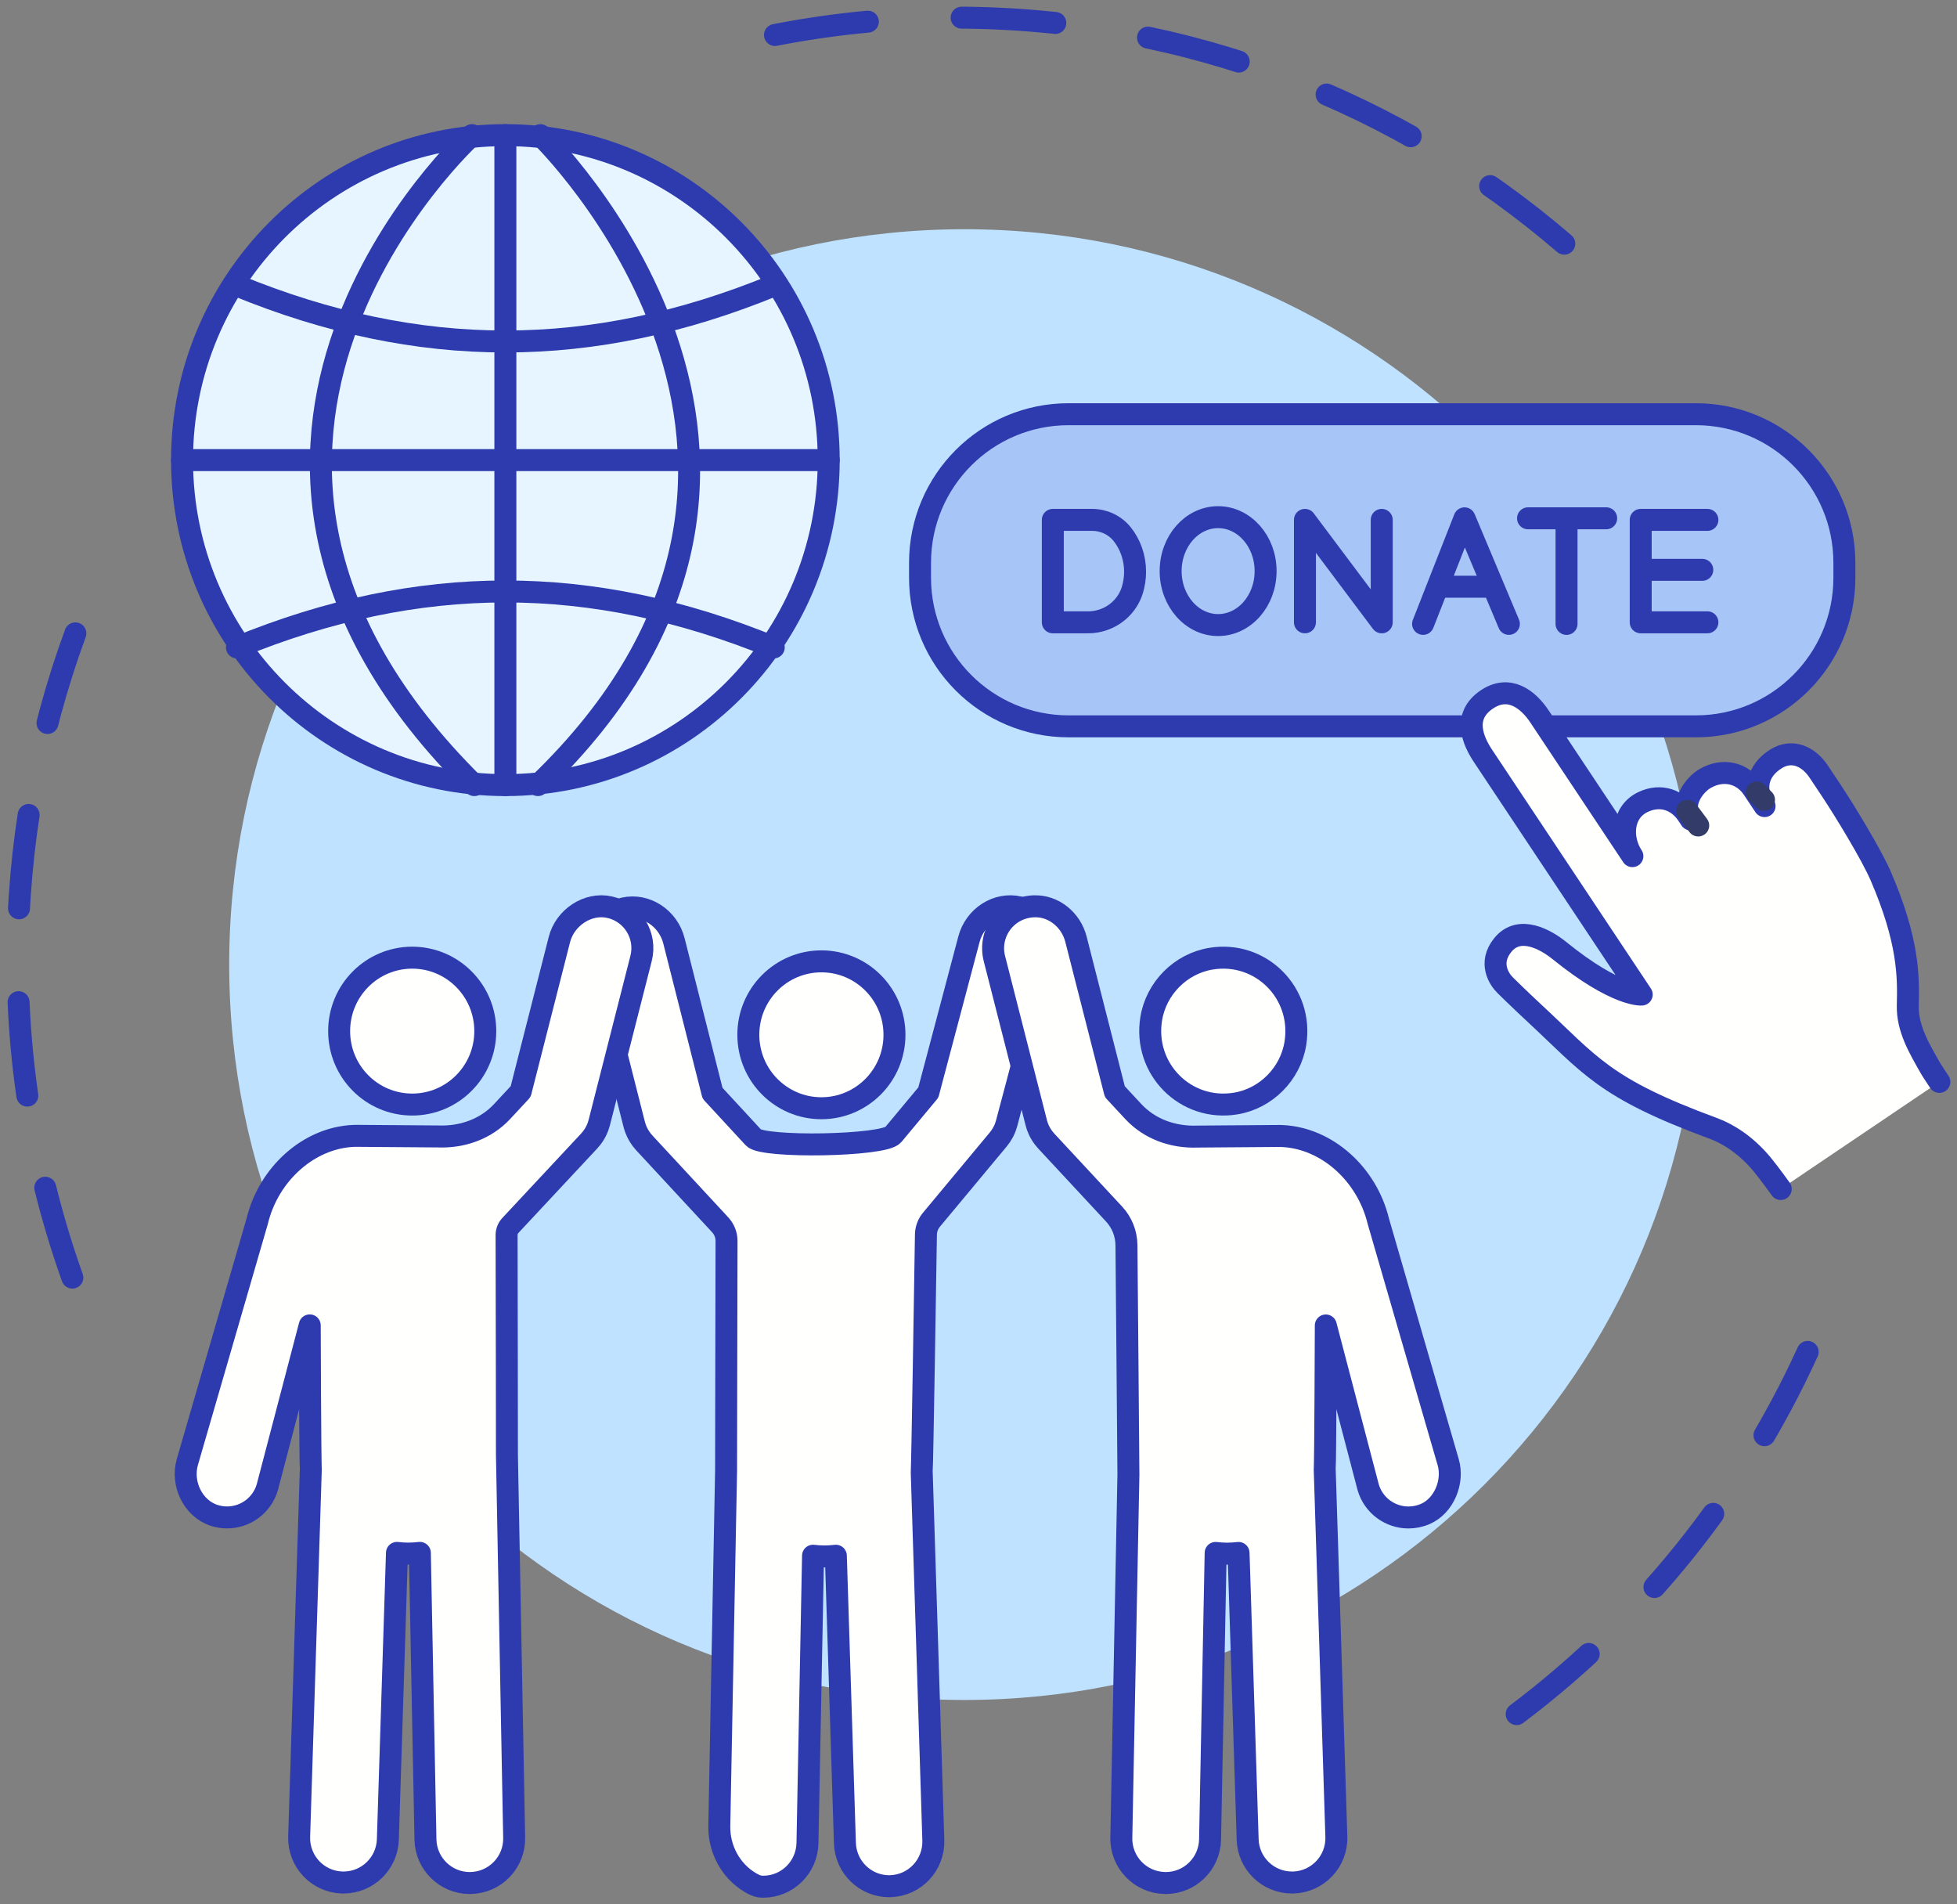
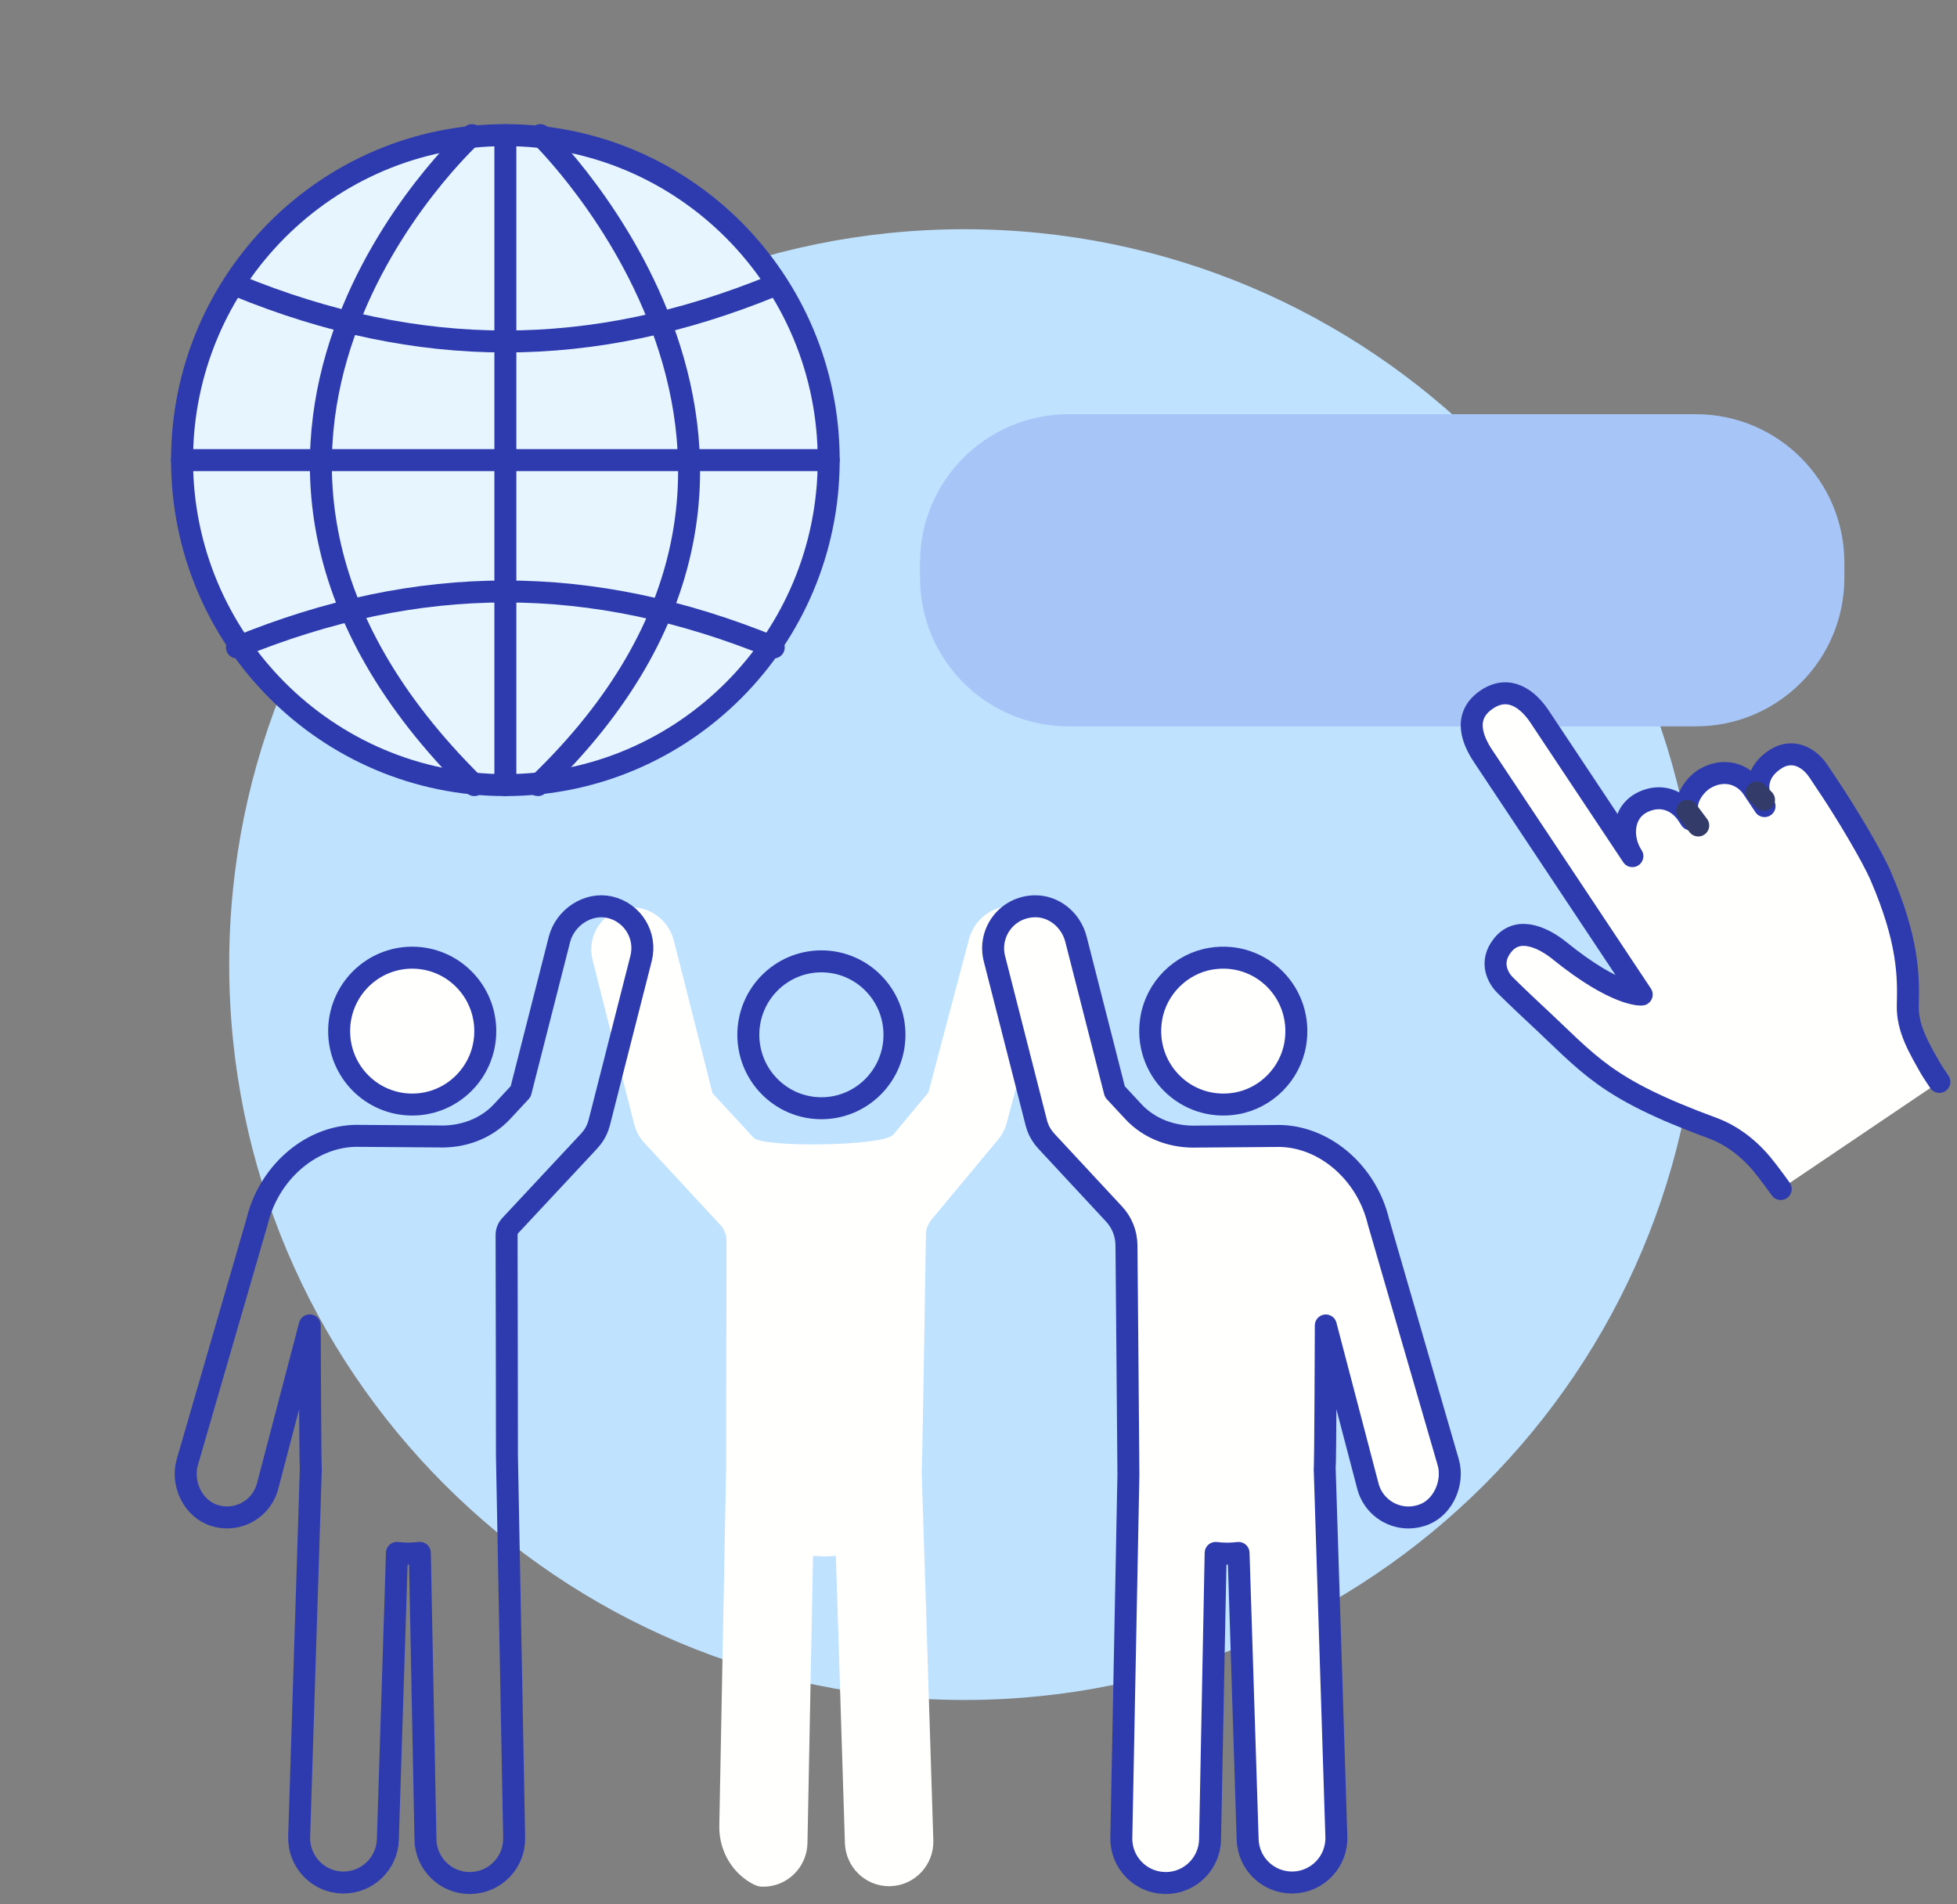
<svg xmlns="http://www.w3.org/2000/svg" width="111px" height="108px" viewBox="0 0 111 108" version="1.1">
  <rect x="0" y="0" width="111" height="108" fill="#808080" stroke="none" />
  <title>Community</title>
  <g id="Design" stroke="none" stroke-width="1" fill="none" fill-rule="evenodd">
    <g id="About-Us" transform="translate(-518, -1554)">
      <g id="Group-4" transform="translate(150, 1421)">
        <g id="#1-copy-4" transform="translate(292, 64)">
          <g id="Group" transform="translate(77, 70)">
            <path d="M12,53.705 C12,30.672 30.672,12 53.705,12 C76.738,12 95.41,30.672 95.41,53.705 C95.41,76.738 76.738,95.41 53.705,95.41 C30.672,95.41 12,76.738 12,53.705" id="Fill-1-Copy-2" fill="#BEE2FF" />
            <g id="Group-19">
-               <path d="M87.726,12.819 C78.433,4.827 66.363,0 53.171,0 C49.463,0 45.845,0.381 42.351,1.107 M85.024,96.212 C92.103,90.882 97.816,83.819 101.54,75.649 M3.275,34.921 C1.157,40.688 0,46.922 0,53.427 C0,60.197 1.252,66.672 3.539,72.632" id="Stroke-992-Copy" stroke="#2E3BAE" stroke-width="1.246" stroke-linecap="round" stroke-linejoin="round" stroke-dasharray="5.325,5.325" />
              <path d="M46.004,25.094 C46.004,35.273 37.793,43.525 27.664,43.525 C17.536,43.525 9.325,35.273 9.325,25.094 C9.325,14.916 17.536,6.664 27.664,6.664 C37.793,6.664 46.004,14.916 46.004,25.094" id="Fill-993-Copy" fill="#E6F5FF" />
              <path d="M46.004,25.094 C46.004,35.273 37.793,43.525 27.664,43.525 C17.536,43.525 9.325,35.273 9.325,25.094 C9.325,14.916 17.536,6.664 27.664,6.664 C37.793,6.664 46.004,14.916 46.004,25.094 Z" id="Stroke-994-Copy" stroke="#2E3BAE" stroke-width="1.246" stroke-linecap="round" stroke-linejoin="round" />
              <path d="M25.77,6.664 C25.77,6.664 6.398,24.276 25.903,43.525" id="Stroke-996-Copy" stroke="#2E3BAE" stroke-width="1.246" stroke-linecap="round" stroke-linejoin="round" />
              <line x1="27.664" y1="43.525" x2="27.664" y2="6.664" id="Fill-997-Copy" fill="#FFFFFE" />
              <line x1="27.664" y1="43.525" x2="27.664" y2="6.664" id="Stroke-998-Copy" stroke="#2E3BAE" stroke-width="1.246" stroke-linecap="round" stroke-linejoin="round" />
              <line x1="9.325" y1="25.094" x2="46.004" y2="25.094" id="Fill-999-Copy" fill="#FFFFFE" />
              <path d="M9.325,25.094 L46.004,25.094 M12.439,35.717 C22.765,31.486 32.561,31.487 42.887,35.717 M12.439,15.194 C22.765,19.425 32.561,19.423 42.887,15.194 M29.647,6.664 C29.647,6.664 48.724,25.094 29.512,43.525" id="Stroke-1000-Copy" stroke="#2E3BAE" stroke-width="1.246" stroke-linecap="round" stroke-linejoin="round" />
-               <path d="M45.589,61.851 C47.879,61.851 49.734,59.986 49.734,57.685 C49.734,55.385 47.879,53.521 45.589,53.521 C43.3,53.521 41.445,55.385 41.445,57.685 C41.445,59.986 43.3,61.851 45.589,61.851" id="Fill-1013-Copy" fill="#FFFFFE" />
              <path d="M45.589,61.851 C47.879,61.851 49.734,59.986 49.734,57.685 C49.734,55.385 47.879,53.521 45.589,53.521 C43.3,53.521 41.445,55.385 41.445,57.685 C41.445,59.986 43.3,61.851 45.589,61.851 Z" id="Stroke-1014-Copy" stroke="#2E3BAE" stroke-width="1.246" stroke-linecap="round" stroke-linejoin="round" />
              <path d="M56.815,50.457 C55.552,50.16 54.295,50.999 53.96,52.261 L51.655,60.96 L49.659,63.356 C49.126,63.995 42.281,64.104 41.744,63.521 L39.415,61 L37.224,52.352 C36.903,51.088 35.655,50.233 34.389,50.517 C33.078,50.812 32.279,52.136 32.608,53.434 L34.972,62.764 C34.982,62.799 34.993,62.832 35.003,62.867 C35.013,62.904 35.025,62.94 35.036,62.975 C35.048,63.007 35.061,63.037 35.073,63.067 C35.087,63.106 35.102,63.144 35.121,63.181 C35.132,63.209 35.147,63.234 35.16,63.261 C35.18,63.303 35.202,63.343 35.225,63.383 C35.238,63.404 35.251,63.428 35.266,63.449 C35.294,63.494 35.324,63.54 35.356,63.581 C35.367,63.598 35.379,63.615 35.39,63.631 C35.435,63.69 35.483,63.746 35.533,63.802 C35.533,63.802 35.533,63.802 35.534,63.803 C35.538,63.807 35.543,63.812 35.546,63.817 C35.546,63.817 38.748,67.277 39.849,68.462 C40.082,68.714 40.211,69.043 40.209,69.388 C40.199,71.888 40.186,82.263 40.183,82.401 L39.799,102.547 C39.774,103.854 40.431,105.092 41.548,105.76 C41.921,105.983 42.106,106 42.291,106 C43.653,106 44.772,104.902 44.799,103.524 L45.115,87.229 C45.328,87.254 45.545,87.27 45.767,87.27 C45.983,87.27 46.199,87.255 46.409,87.23 L46.923,103.527 C46.966,104.892 48.08,105.972 49.429,105.972 C49.456,105.972 49.482,105.97 49.51,105.97 C50.895,105.925 51.981,104.76 51.938,103.367 L51.279,82.456 C51.312,82.224 51.479,71.438 51.518,69.018 C51.523,68.708 51.633,68.411 51.832,68.172 L55.623,63.618 C55.627,63.615 55.628,63.611 55.628,63.611 C55.726,63.493 55.81,63.368 55.883,63.234 C55.896,63.212 55.906,63.191 55.918,63.167 C55.938,63.127 55.958,63.086 55.978,63.042 C55.991,63.012 56.002,62.981 56.016,62.949 C56.029,62.915 56.04,62.88 56.052,62.844 C56.064,62.809 56.075,62.774 56.085,62.737 C56.09,62.725 56.093,62.714 56.097,62.7 L58.564,53.394 C58.907,52.097 58.121,50.767 56.815,50.457" id="Fill-1015-Copy" fill="#FFFFFE" />
-               <path d="M56.815,50.457 C55.552,50.16 54.295,50.999 53.96,52.261 L51.655,60.96 L49.659,63.356 C49.126,63.995 42.281,64.104 41.744,63.521 L39.415,61 L37.224,52.352 C36.903,51.088 35.655,50.233 34.389,50.517 C33.078,50.812 32.279,52.136 32.608,53.434 L34.972,62.764 C34.982,62.799 34.993,62.832 35.003,62.867 C35.013,62.904 35.025,62.94 35.036,62.975 C35.048,63.007 35.061,63.037 35.073,63.067 C35.087,63.106 35.102,63.144 35.121,63.181 C35.132,63.209 35.147,63.234 35.16,63.261 C35.18,63.303 35.202,63.343 35.225,63.383 C35.238,63.404 35.251,63.428 35.266,63.449 C35.294,63.494 35.324,63.54 35.356,63.581 C35.367,63.598 35.379,63.615 35.39,63.631 C35.435,63.69 35.483,63.746 35.533,63.802 C35.533,63.802 35.533,63.802 35.534,63.803 C35.538,63.807 35.543,63.812 35.546,63.817 C35.546,63.817 38.748,67.277 39.849,68.462 C40.082,68.714 40.211,69.043 40.209,69.388 C40.199,71.888 40.186,82.263 40.183,82.401 L39.799,102.547 C39.774,103.854 40.431,105.092 41.548,105.76 C41.921,105.983 42.106,106 42.291,106 C43.653,106 44.772,104.902 44.799,103.524 L45.115,87.229 C45.328,87.254 45.545,87.27 45.767,87.27 C45.983,87.27 46.199,87.255 46.409,87.23 L46.923,103.527 C46.966,104.892 48.08,105.972 49.429,105.972 C49.456,105.972 49.482,105.97 49.51,105.97 C50.895,105.925 51.981,104.76 51.938,103.367 L51.279,82.456 C51.312,82.224 51.479,71.438 51.518,69.018 C51.523,68.708 51.633,68.411 51.832,68.172 L55.623,63.618 C55.627,63.615 55.628,63.611 55.628,63.611 C55.726,63.493 55.81,63.368 55.883,63.234 C55.896,63.212 55.906,63.191 55.918,63.167 C55.938,63.127 55.958,63.086 55.978,63.042 C55.991,63.012 56.002,62.981 56.016,62.949 C56.029,62.915 56.04,62.88 56.052,62.844 C56.064,62.809 56.075,62.774 56.085,62.737 C56.09,62.725 56.093,62.714 56.097,62.7 L58.564,53.394 C58.907,52.097 58.121,50.767 56.815,50.457 Z" id="Stroke-1016-Copy" stroke="#2E3BAE" stroke-width="1.246" stroke-linecap="round" stroke-linejoin="round" />
              <path d="M22.381,61.642 C24.669,61.642 26.525,59.778 26.525,57.478 C26.525,55.177 24.669,53.312 22.381,53.312 C20.091,53.312 18.236,55.177 18.236,57.478 C18.236,59.778 20.091,61.642 22.381,61.642" id="Fill-1017-Copy" fill="#FFFFFE" />
              <path d="M22.381,61.642 C24.669,61.642 26.525,59.778 26.525,57.478 C26.525,55.177 24.669,53.312 22.381,53.312 C20.091,53.312 18.236,55.177 18.236,57.478 C18.236,59.778 20.091,61.642 22.381,61.642 Z" id="Stroke-1018-Copy" stroke="#2E3BAE" stroke-width="1.246" stroke-linecap="round" stroke-linejoin="round" />
-               <path d="M33.574,50.448 C32.334,50.172 31.044,51.047 30.73,52.279 L28.532,60.905 L27.484,62.033 C26.553,63.037 25.215,63.505 23.847,63.451 C23.843,63.451 23.84,63.451 23.835,63.451 L19.169,63.416 C19.128,63.416 19.086,63.418 19.043,63.42 C16.521,63.533 14.238,65.565 13.587,68.262 L9.627,81.913 C9.272,83.138 9.941,84.556 11.155,84.944 C11.397,85.02 11.641,85.057 11.88,85.057 C12.912,85.057 13.861,84.381 14.163,83.341 L16.568,74.166 C16.568,74.166 16.593,82.046 16.629,82.307 L15.968,103.163 C15.925,104.555 17.014,105.717 18.404,105.762 C18.432,105.762 18.459,105.762 18.485,105.762 C19.838,105.762 20.956,104.687 20.999,103.323 L21.515,87.069 C21.726,87.093 21.942,87.109 22.16,87.109 C22.382,87.109 22.6,87.093 22.814,87.068 L23.131,103.322 C23.158,104.696 24.28,105.792 25.646,105.792 C25.663,105.792 25.68,105.792 25.696,105.79 C27.086,105.763 28.192,104.615 28.163,103.223 C28.163,103.223 27.753,81.738 27.753,81.511 C27.753,81.511 27.743,71.005 27.733,69.042 C27.733,68.841 27.808,68.648 27.946,68.501 C28.866,67.521 32.414,63.714 32.414,63.714 C32.469,63.654 32.52,63.593 32.57,63.528 C32.582,63.513 32.593,63.496 32.605,63.481 C32.636,63.438 32.666,63.393 32.696,63.348 C32.709,63.326 32.723,63.303 32.736,63.282 C32.759,63.242 32.781,63.202 32.802,63.16 C32.816,63.133 32.829,63.107 32.841,63.082 C32.859,63.043 32.874,63.004 32.89,62.965 C32.902,62.935 32.915,62.905 32.925,62.875 C32.939,62.839 32.949,62.8 32.96,62.762 C32.97,62.729 32.982,62.697 32.99,62.664 L35.361,53.358 C35.691,52.061 34.889,50.743 33.574,50.448" id="Fill-1019-Copy" fill="#FFFFFE" />
              <path d="M33.574,50.448 C32.334,50.172 31.044,51.047 30.73,52.279 L28.532,60.905 L27.484,62.033 C26.553,63.037 25.215,63.505 23.847,63.451 C23.843,63.451 23.84,63.451 23.835,63.451 L19.169,63.416 C19.128,63.416 19.086,63.418 19.043,63.42 C16.521,63.533 14.238,65.565 13.587,68.262 L9.627,81.913 C9.272,83.138 9.941,84.556 11.155,84.944 C11.397,85.02 11.641,85.057 11.88,85.057 C12.912,85.057 13.861,84.381 14.163,83.341 L16.568,74.166 C16.568,74.166 16.593,82.046 16.629,82.307 L15.968,103.163 C15.925,104.555 17.014,105.717 18.404,105.762 C18.432,105.762 18.459,105.762 18.485,105.762 C19.838,105.762 20.956,104.687 20.999,103.323 L21.515,87.069 C21.726,87.093 21.942,87.109 22.16,87.109 C22.382,87.109 22.6,87.093 22.814,87.068 L23.131,103.322 C23.158,104.696 24.28,105.792 25.646,105.792 C25.663,105.792 25.68,105.792 25.696,105.79 C27.086,105.763 28.192,104.615 28.163,103.223 C28.163,103.223 27.753,81.738 27.753,81.511 C27.753,81.511 27.743,71.005 27.733,69.042 C27.733,68.841 27.808,68.648 27.946,68.501 C28.866,67.521 32.414,63.714 32.414,63.714 C32.469,63.654 32.52,63.593 32.57,63.528 C32.582,63.513 32.593,63.496 32.605,63.481 C32.636,63.438 32.666,63.393 32.696,63.348 C32.709,63.326 32.723,63.303 32.736,63.282 C32.759,63.242 32.781,63.202 32.802,63.16 C32.816,63.133 32.829,63.107 32.841,63.082 C32.859,63.043 32.874,63.004 32.89,62.965 C32.902,62.935 32.915,62.905 32.925,62.875 C32.939,62.839 32.949,62.8 32.96,62.762 C32.97,62.729 32.982,62.697 32.99,62.664 L35.361,53.358 C35.691,52.061 34.889,50.743 33.574,50.448 Z" id="Stroke-1020-Copy" stroke="#2E3BAE" stroke-width="1.246" stroke-linecap="round" stroke-linejoin="round" />
              <path d="M69.087,61.584 C66.249,62.052 63.832,59.622 64.297,56.771 C64.579,55.045 65.965,53.653 67.683,53.37 C70.519,52.902 72.936,55.332 72.471,58.183 C72.189,59.91 70.805,61.302 69.087,61.584" id="Fill-1021-Copy" fill="#FFFFFE" />
              <path d="M69.087,61.584 C66.249,62.052 63.832,59.622 64.297,56.771 C64.579,55.045 65.965,53.653 67.683,53.37 C70.519,52.902 72.936,55.332 72.471,58.183 C72.189,59.91 70.805,61.302 69.087,61.584 Z" id="Stroke-1022-Copy" stroke="#2E3BAE" stroke-width="1.246" stroke-linecap="round" stroke-linejoin="round" />
              <path d="M57.635,50.399 C58.764,50.352 59.75,51.171 60.029,52.268 L62.233,60.912 L63.281,62.04 C64.214,63.044 65.55,63.511 66.918,63.458 C66.922,63.458 66.927,63.458 66.93,63.458 L71.596,63.423 C71.637,63.423 71.681,63.425 71.722,63.427 C74.244,63.54 76.529,65.572 77.18,68.268 L81.142,81.928 C81.464,83.035 80.901,84.403 79.843,84.86 C79.528,84.997 79.202,85.06 78.885,85.06 C77.854,85.06 76.904,84.384 76.602,83.344 L74.199,74.171 C74.199,74.171 74.173,82.05 74.136,82.311 L74.797,103.164 C74.842,104.555 73.751,105.717 72.361,105.762 C72.335,105.762 72.306,105.762 72.28,105.762 C70.927,105.762 69.809,104.687 69.766,103.324 L69.25,87.072 C69.039,87.096 68.825,87.112 68.605,87.112 C68.383,87.112 68.167,87.096 67.951,87.071 L67.634,103.322 C67.607,104.697 66.487,105.792 65.119,105.792 C65.102,105.792 65.085,105.792 65.069,105.79 C63.679,105.763 62.573,104.615 62.601,103.224 L63.003,82.634 C63.007,82.479 62.892,69.613 62.892,69.613 C62.885,68.959 62.635,68.331 62.19,67.852 L58.351,63.721 C58.296,63.661 58.245,63.6 58.195,63.535 C58.183,63.52 58.171,63.503 58.16,63.488 C58.128,63.445 58.098,63.4 58.07,63.355 C58.055,63.333 58.042,63.31 58.03,63.288 C58.005,63.248 57.984,63.209 57.962,63.167 C57.949,63.14 57.936,63.114 57.924,63.089 C57.906,63.05 57.891,63.01 57.876,62.972 C57.863,62.942 57.851,62.912 57.839,62.882 C57.826,62.846 57.816,62.807 57.805,62.769 C57.795,62.736 57.783,62.704 57.776,62.671 L55.403,53.366 C55.037,51.93 56.063,50.465 57.635,50.399" id="Fill-1023-Copy" fill="#FFFFFE" />
              <path d="M57.635,50.399 C58.764,50.352 59.75,51.171 60.029,52.268 L62.233,60.912 L63.281,62.04 C64.214,63.044 65.55,63.511 66.918,63.458 C66.922,63.458 66.927,63.458 66.93,63.458 L71.596,63.423 C71.637,63.423 71.681,63.425 71.722,63.427 C74.244,63.54 76.529,65.572 77.18,68.268 L81.142,81.928 C81.464,83.035 80.901,84.403 79.843,84.86 C79.528,84.997 79.202,85.06 78.885,85.06 C77.854,85.06 76.904,84.384 76.602,83.344 L74.199,74.171 C74.199,74.171 74.173,82.05 74.136,82.311 L74.797,103.164 C74.842,104.555 73.751,105.717 72.361,105.762 C72.335,105.762 72.306,105.762 72.28,105.762 C70.927,105.762 69.809,104.687 69.766,103.324 L69.25,87.072 C69.039,87.096 68.825,87.112 68.605,87.112 C68.383,87.112 68.167,87.096 67.951,87.071 L67.634,103.322 C67.607,104.697 66.487,105.792 65.119,105.792 C65.102,105.792 65.085,105.792 65.069,105.79 C63.679,105.763 62.573,104.615 62.601,103.224 L63.003,82.634 C63.007,82.479 62.892,69.613 62.892,69.613 C62.885,68.959 62.635,68.331 62.19,67.852 L58.351,63.721 C58.296,63.661 58.245,63.6 58.195,63.535 C58.183,63.52 58.171,63.503 58.16,63.488 C58.128,63.445 58.098,63.4 58.07,63.355 C58.055,63.333 58.042,63.31 58.03,63.288 C58.005,63.248 57.984,63.209 57.962,63.167 C57.949,63.14 57.936,63.114 57.924,63.089 C57.906,63.05 57.891,63.01 57.876,62.972 C57.863,62.942 57.851,62.912 57.839,62.882 C57.826,62.846 57.816,62.807 57.805,62.769 C57.795,62.736 57.783,62.704 57.776,62.671 L55.403,53.366 C55.037,51.93 56.063,50.465 57.635,50.399 Z" id="Stroke-1024-Copy" stroke="#2E3BAE" stroke-width="1.246" stroke-linecap="round" stroke-linejoin="round" />
              <path d="M95.188,40.193 L59.609,40.193 C54.955,40.193 51.184,36.421 51.184,31.767 L51.184,30.915 C51.184,26.263 54.955,22.491 59.609,22.491 L95.188,22.491 C99.841,22.491 103.612,26.263 103.612,30.915 L103.612,31.767 C103.612,36.421 99.841,40.193 95.188,40.193" id="Fill-1025-Copy" fill="#A7C5F7" />
-               <path d="M95.188,40.193 L59.609,40.193 C54.955,40.193 51.184,36.421 51.184,31.767 L51.184,30.915 C51.184,26.263 54.955,22.491 59.609,22.491 L95.188,22.491 C99.841,22.491 103.612,26.263 103.612,30.915 L103.612,31.767 C103.612,36.421 99.841,40.193 95.188,40.193 Z M79.717,34.382 L82.067,28.396 L79.717,34.382 Z M84.583,34.382 L82.067,28.396 L84.583,34.382 Z M80.545,32.274 L83.697,32.274 L80.545,32.274 Z M95.843,34.293 L92.06,34.293 L92.06,28.484 L95.843,28.484 M92.06,31.317 L95.553,31.317 L92.06,31.317 Z M77.371,28.484 L77.371,34.293 L73.015,28.484 L73.015,34.293 M60.942,28.484 C61.602,28.484 62.234,28.775 62.647,29.29 C63.104,29.861 63.381,30.609 63.381,31.425 C63.381,31.79 63.325,32.143 63.224,32.47 C62.932,33.407 62.127,34.093 61.159,34.256 C61.015,34.281 60.869,34.293 60.723,34.293 L58.715,34.293 L58.715,28.484 L60.942,28.484 Z M87.853,34.384 L87.853,28.421 L87.853,34.384 Z M85.669,28.394 L90.102,28.394 L85.669,28.394 Z M70.784,31.388 C70.784,33.078 69.578,34.449 68.091,34.449 C66.603,34.449 65.398,33.078 65.398,31.388 C65.398,29.699 66.603,28.33 68.091,28.33 C69.578,28.33 70.784,29.699 70.784,31.388 Z" id="Stroke-1026-Copy" stroke="#2E3BAE" stroke-width="1.246" stroke-linecap="round" stroke-linejoin="round" />
              <path d="M100.002,66.432 C100.002,66.432 99.366,65.542 98.934,65.021 C98.043,63.949 97.02,63.304 96.191,62.999 C89.919,60.691 89.211,59.403 85.946,56.38 C85.183,55.673 84.371,54.872 84.371,54.872 C84.041,54.547 83.406,53.623 84.235,52.597 C85.187,51.418 86.716,52.317 87.438,52.901 C90.707,55.547 92.117,55.404 92.117,55.404 C92.117,55.404 85.331,45.201 83.118,41.874 C82.568,41.047 81.909,39.63 83.328,38.671 C84.597,37.815 85.677,38.666 86.321,39.635 C87.784,41.836 91.588,47.554 91.588,47.554 C90.944,46.586 90.967,45.065 92.195,44.483 C93.205,44.006 94.163,44.373 94.714,45.201 L94.895,45.473 C94.297,44.574 95.085,43.515 95.716,43.15 C96.723,42.565 97.83,42.828 98.428,43.729 L99.085,44.716 C98.469,43.789 98.646,42.715 99.737,42.036 C100.649,41.468 101.584,41.899 102.15,42.75 L102.859,43.814 C103.607,44.94 105.143,47.451 105.678,48.693 C107.253,52.346 107.253,54.377 107.209,56.011 C107.173,57.324 107.85,58.441 108.495,59.58 C108.593,59.752 109,60.357 109,60.357" id="Fill-1027-Copy" fill="#FFFFFE" />
              <path d="M100.002,66.432 C100.002,66.432 99.366,65.542 98.934,65.021 C98.043,63.949 97.02,63.304 96.191,62.999 C89.919,60.691 89.211,59.403 85.946,56.38 C85.183,55.673 84.371,54.872 84.371,54.872 C84.041,54.547 83.406,53.623 84.235,52.597 C85.187,51.418 86.716,52.317 87.438,52.901 C90.707,55.547 92.117,55.404 92.117,55.404 C92.117,55.404 85.331,45.201 83.118,41.874 C82.568,41.047 81.909,39.63 83.328,38.671 C84.597,37.815 85.677,38.666 86.321,39.635 C87.784,41.836 91.588,47.554 91.588,47.554 C90.944,46.586 90.967,45.065 92.195,44.483 C93.205,44.006 94.163,44.373 94.714,45.201 L94.895,45.473 C94.297,44.574 95.085,43.515 95.716,43.15 C96.723,42.565 97.83,42.828 98.428,43.729 L99.085,44.716 C98.469,43.789 98.646,42.715 99.737,42.036 C100.649,41.468 101.584,41.899 102.15,42.75 L102.859,43.814 C103.607,44.94 105.143,47.451 105.678,48.693 C107.253,52.346 107.253,54.377 107.209,56.011 C107.173,57.324 107.85,58.441 108.495,59.58 C108.593,59.752 109,60.357 109,60.357" id="Stroke-1028-Copy" stroke="#2E3BAE" stroke-width="1.246" stroke-linecap="round" stroke-linejoin="round" />
              <line x1="95.323" y1="45.815" x2="94.702" y2="44.982" id="Fill-1029-Copy" fill="#FFFFFE" />
              <line x1="95.323" y1="45.815" x2="94.702" y2="44.982" id="Stroke-1030-Copy" stroke="#333B68" stroke-width="1.246" stroke-linecap="round" stroke-linejoin="round" />
              <line x1="98.639" y1="43.941" x2="99.053" y2="44.358" id="Fill-1031-Copy" fill="#FFFFFE" />
              <line x1="98.639" y1="43.941" x2="99.053" y2="44.358" id="Stroke-1032-Copy" stroke="#333B68" stroke-width="1.246" stroke-linecap="round" stroke-linejoin="round" />
            </g>
          </g>
        </g>
      </g>
    </g>
  </g>
</svg>